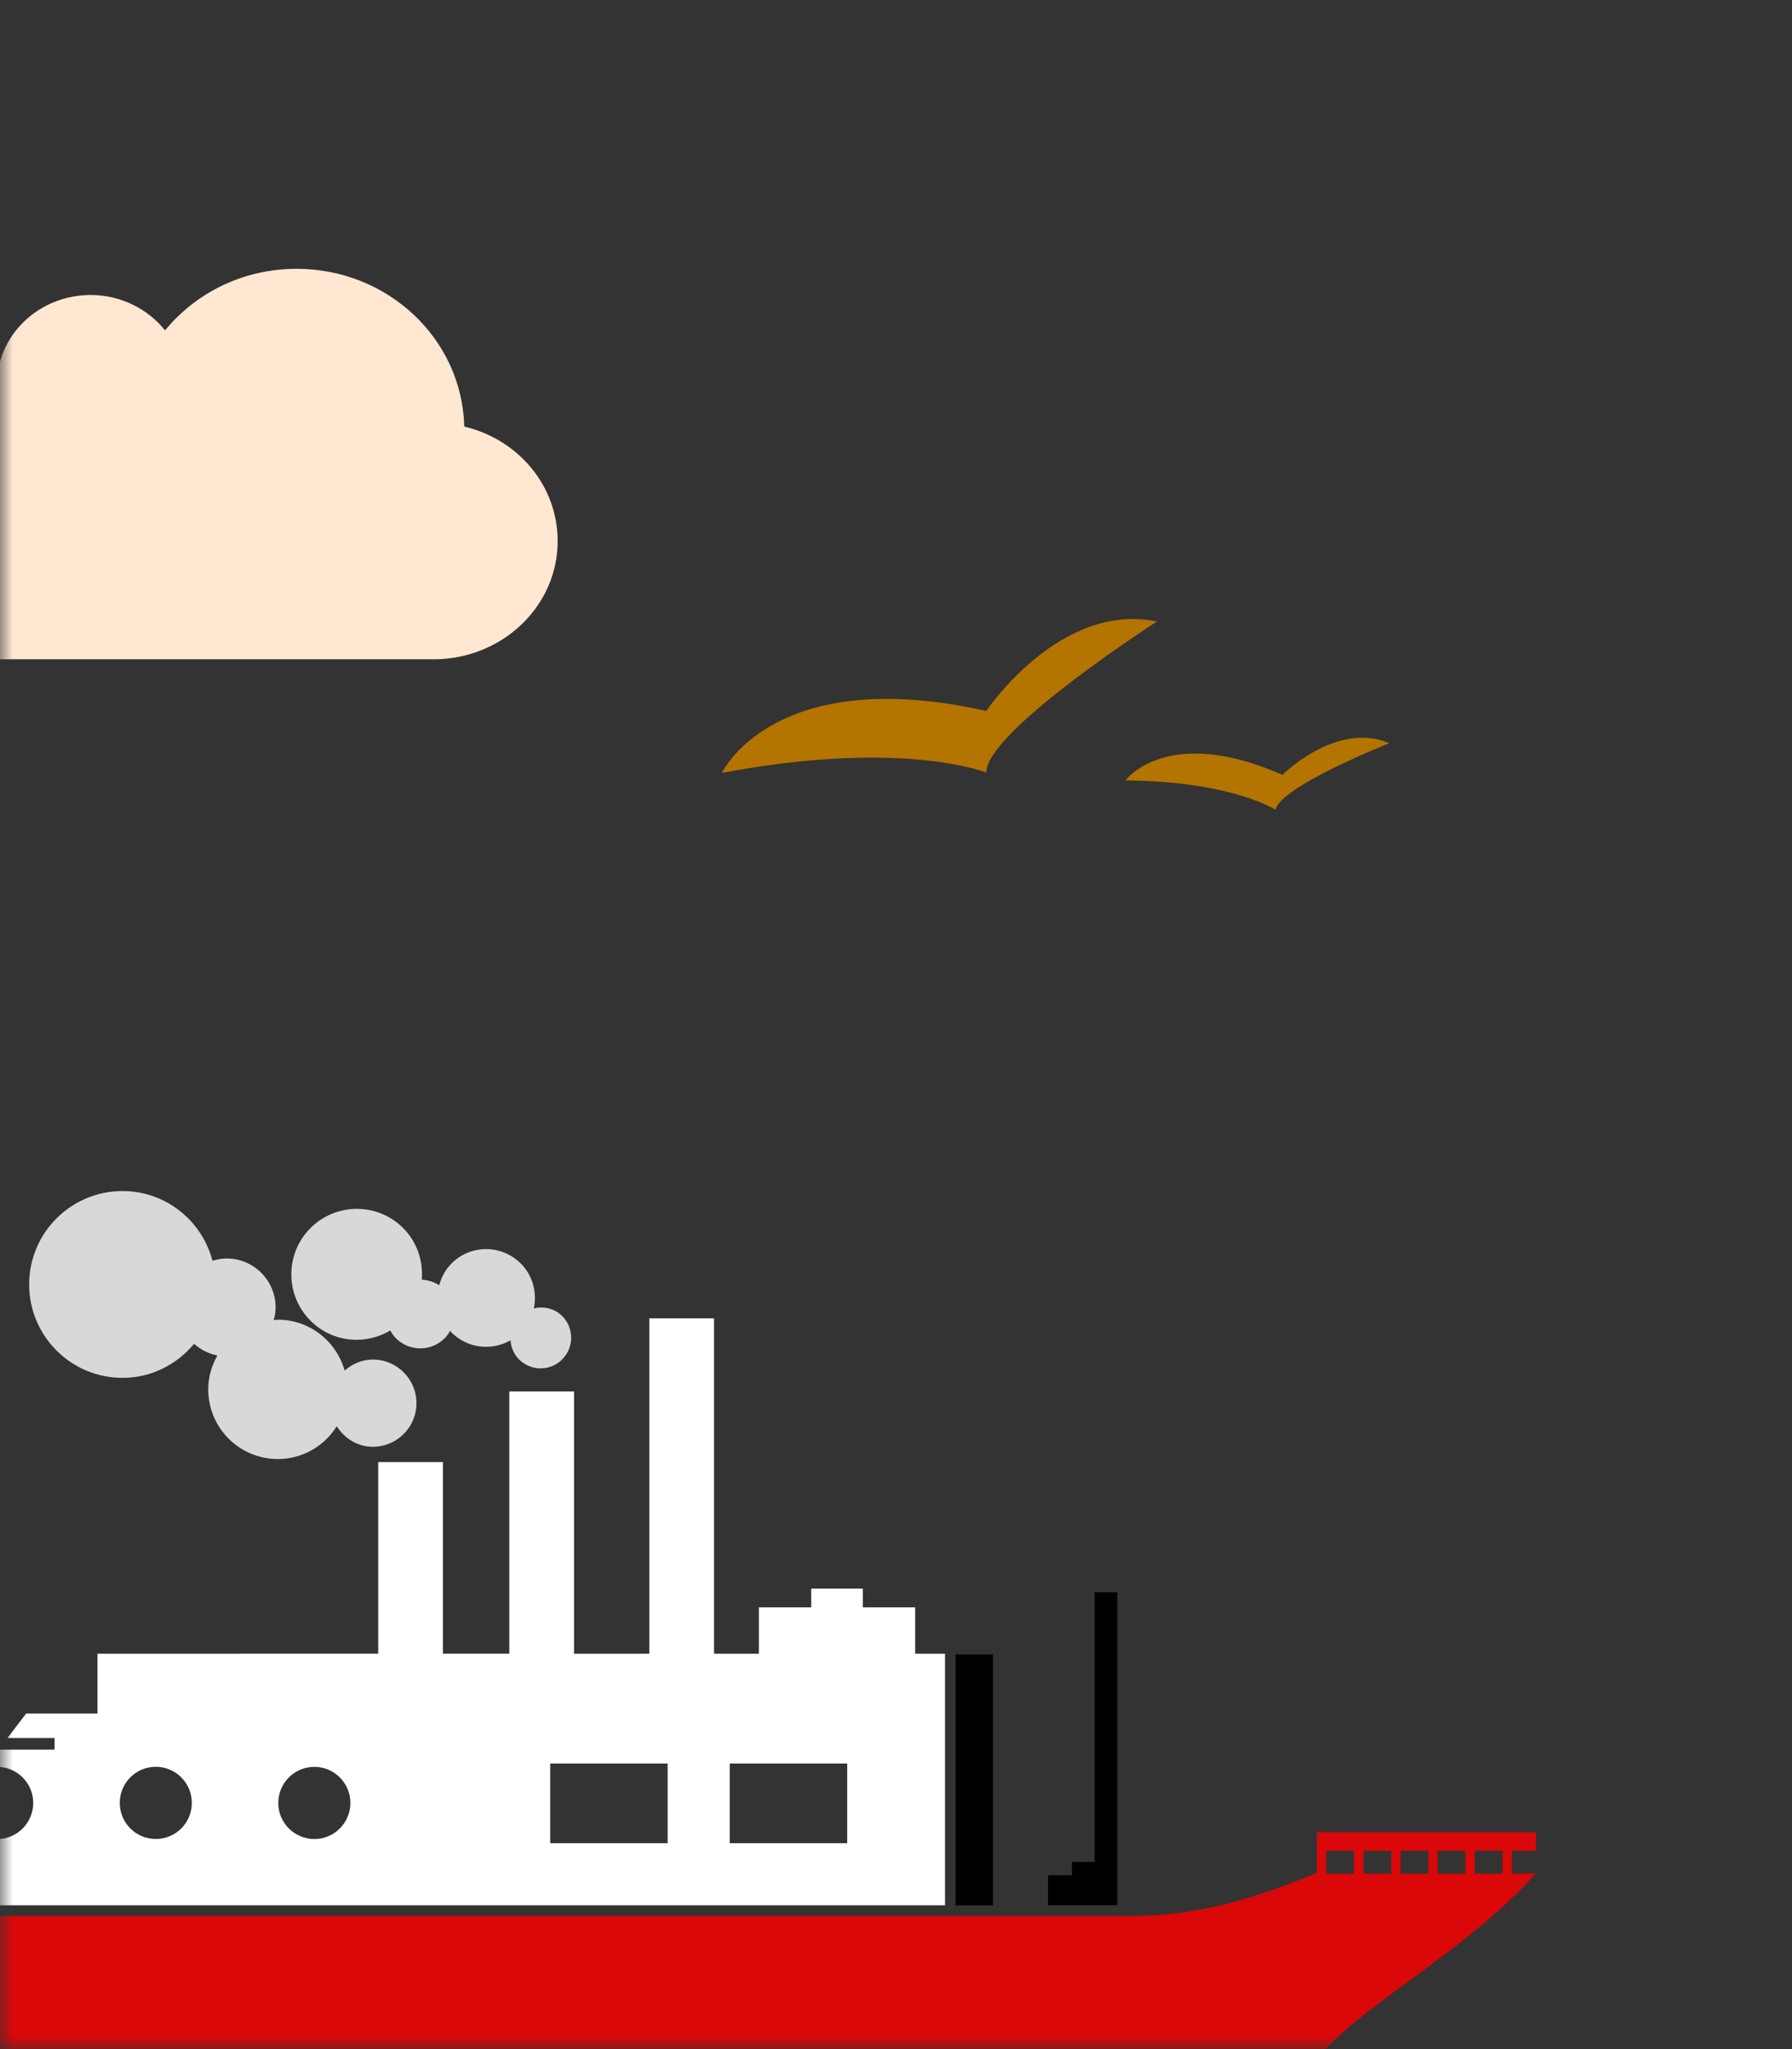
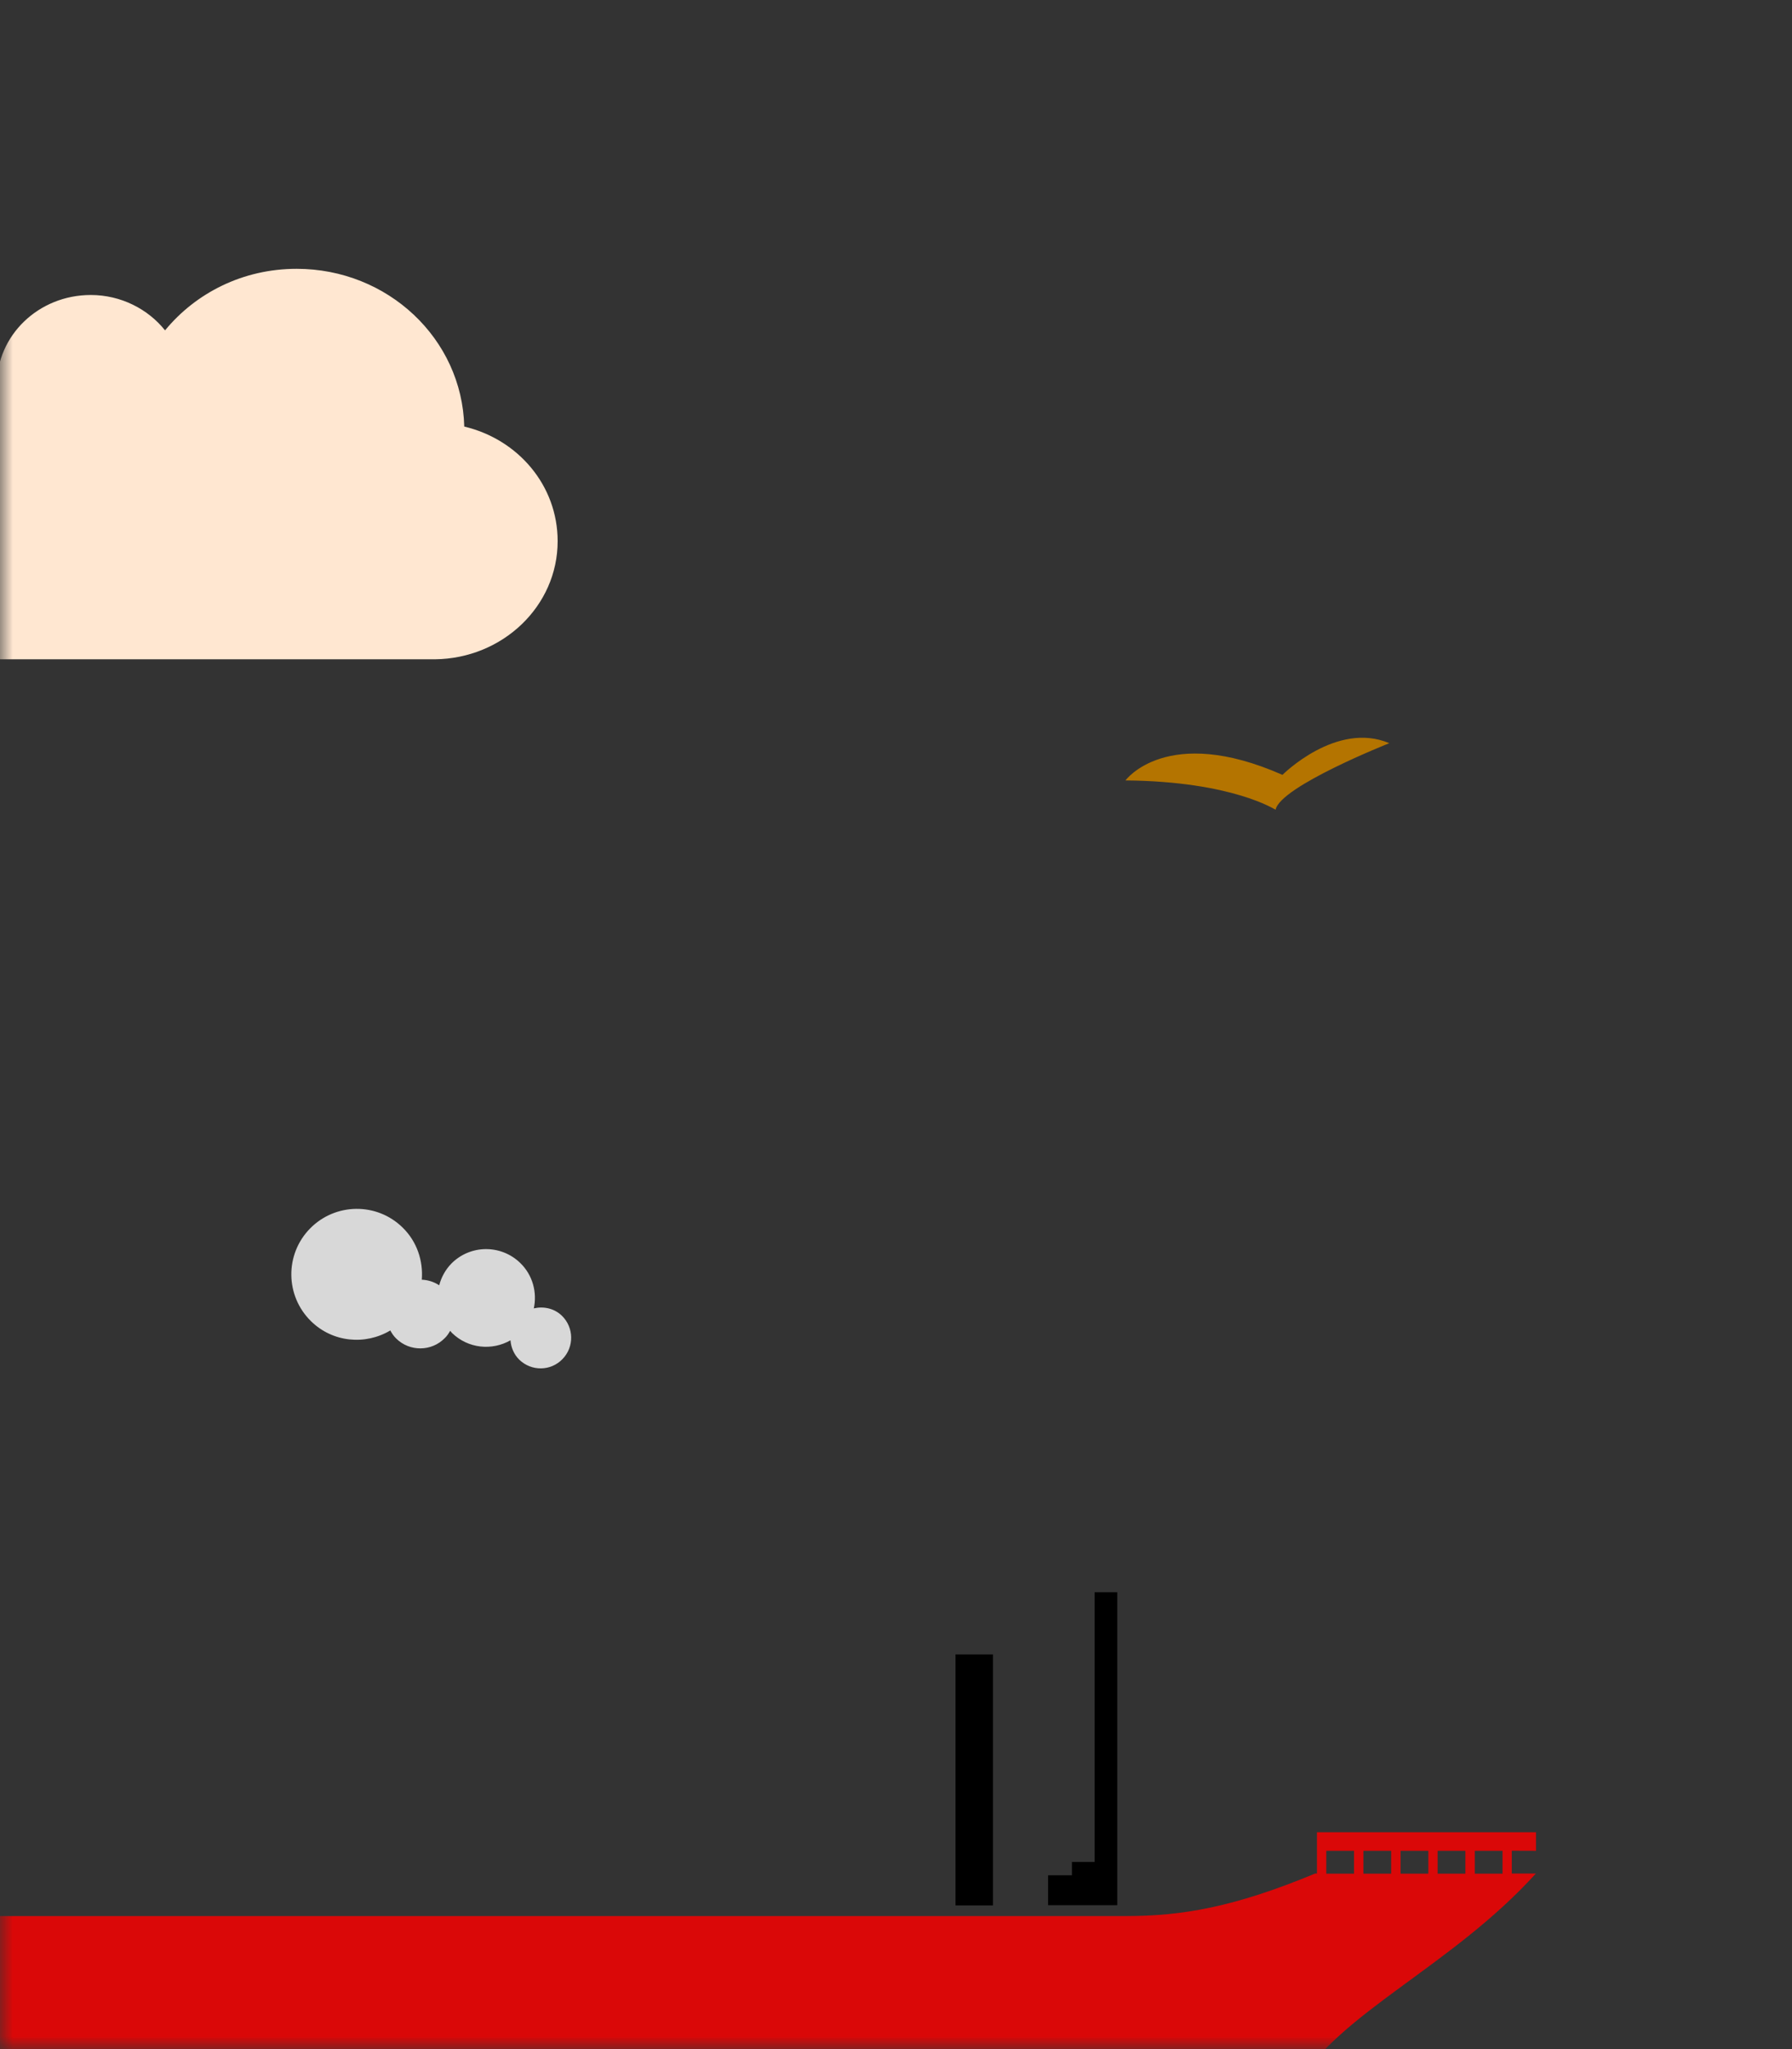
<svg xmlns="http://www.w3.org/2000/svg" width="70" height="80" viewBox="0 0 70 80" fill="none">
  <rect x="0" y="0" width="70" height="80" fill="#333333" stroke="none" />
  <mask id="mask0_900_2252" style="mask-type:alpha" maskUnits="userSpaceOnUse" x="0" y="0" width="70" height="80">
    <rect width="70" height="80" fill="#D9D9D9" />
  </mask>
  <g mask="url(#mask0_900_2252)">
-     <path d="M28.199 30.175C28.199 30.175 30.201 25.89 38.526 27.758C38.526 27.758 41.395 23.473 45.19 24.266C45.19 24.266 38.526 28.551 38.526 30.156C38.526 30.175 35.316 28.835 28.199 30.175Z" fill="#B47400" />
    <path d="M43.963 30.469C43.963 30.469 45.579 28.26 50.096 30.252C50.096 30.252 52.205 28.14 54.27 29.015C54.27 29.015 50.007 30.702 49.828 31.613C49.826 31.624 48.154 30.504 43.963 30.469Z" fill="#B47400" />
-     <path d="M36.914 64.563H35.749V62.754H33.703V62.022H31.689V62.754H29.643V64.563H27.892V51.471H25.364V64.563H22.423V54.324H19.895V64.56H17.302V57.083H14.774V64.56L3.807 64.563V66.899H1.022L0.29 67.856H2.131V68.308H-3.175V70.644H-4.373L-5.062 72.726H-3.162V73.178H-9.074L-10.102 74.385H36.914L36.914 64.563ZM-1.516 70.39C-1.516 69.612 -0.885 68.981 -0.111 68.981C0.667 68.981 1.298 69.612 1.298 70.39C1.298 71.168 0.667 71.799 -0.111 71.799C-0.885 71.796 -1.516 71.168 -1.516 70.39ZM33.094 68.851V71.962H28.507V68.851H33.094ZM21.492 68.851H26.08V71.962H21.492V68.851ZM6.084 71.796C5.306 71.796 4.678 71.164 4.678 70.387C4.678 69.609 5.31 68.978 6.084 68.978C6.861 68.978 7.493 69.609 7.493 70.387C7.493 71.168 6.865 71.796 6.084 71.796ZM10.87 70.39C10.87 69.612 11.501 68.981 12.278 68.981C13.056 68.981 13.687 69.612 13.687 70.39C13.687 71.168 13.056 71.799 12.278 71.799C11.501 71.796 10.87 71.168 10.87 70.39Z" fill="white" />
    <path d="M37.324 64.59H38.788V74.39H37.324V64.59Z" fill="black" />
-     <path d="M43.642 62.165H42.757V72.694H41.872V73.214H40.942V74.382H43.642V62.165Z" fill="black" />
+     <path d="M43.642 62.165H42.757V72.694H41.872V73.214H40.942V74.382H43.642V62.165" fill="black" />
    <path d="M60 72.258V71.533H51.444V73.146H51.372C48.223 74.454 46.18 74.806 43.993 74.806H-14.686C-14.676 75.697 -14.237 76.592 -13.326 77.483C-11.348 78.629 -9.894 79.927 -9.045 81.404H50.676C52.3 78.59 56.708 76.771 59.994 73.146H59.054V72.255L60 72.258ZM52.891 73.15H51.808V72.258H52.891V73.15ZM54.342 73.15H53.259V72.258H54.342V73.15ZM55.794 73.15H54.71V72.258H55.794V73.15ZM57.241 73.15H56.158V72.258H57.241V73.15ZM58.692 73.15H57.609V72.258H58.692V73.15Z" fill="#DA0808" />
-     <path d="M14.563 53.078C14.137 53.078 13.763 53.251 13.463 53.508C13.138 52.366 12.1 51.523 10.854 51.523C10.799 51.523 10.747 51.536 10.691 51.54C10.737 51.38 10.766 51.218 10.766 51.045C10.766 49.988 9.907 49.132 8.853 49.132C8.661 49.132 8.476 49.168 8.3 49.223C7.89 47.658 6.478 46.5 4.786 46.5C2.772 46.5 1.139 48.133 1.139 50.147C1.139 52.161 2.772 53.794 4.786 53.794C5.915 53.794 6.911 53.27 7.581 52.464C7.835 52.691 8.144 52.854 8.492 52.919C8.271 53.313 8.134 53.758 8.134 54.243C8.134 55.746 9.351 56.963 10.854 56.963C11.827 56.963 12.673 56.449 13.154 55.684C13.46 56.156 13.961 56.485 14.563 56.485C15.507 56.485 16.268 55.72 16.268 54.78C16.268 53.843 15.507 53.078 14.563 53.078Z" fill="#D8D8D8" />
    <path d="M20.282 53.082C20.071 52.874 19.963 52.604 19.941 52.327C19.218 52.74 18.285 52.652 17.66 52.044C17.631 52.018 17.611 51.985 17.585 51.956C17.527 52.057 17.465 52.155 17.377 52.239C16.86 52.77 16.007 52.779 15.477 52.259C15.379 52.164 15.308 52.057 15.246 51.943C14.27 52.526 12.995 52.412 12.149 51.582C11.14 50.593 11.121 48.973 12.11 47.964C13.099 46.956 14.719 46.936 15.727 47.925C16.294 48.478 16.534 49.233 16.476 49.962C16.713 49.971 16.951 50.043 17.156 50.18C17.237 49.874 17.39 49.584 17.624 49.34C18.363 48.586 19.57 48.576 20.325 49.311C20.813 49.786 20.985 50.459 20.852 51.081C21.236 50.993 21.649 51.078 21.951 51.37C22.423 51.833 22.433 52.59 21.971 53.062C21.512 53.537 20.757 53.544 20.282 53.082Z" fill="#D8D8D8" />
    <path d="M21.783 21.128C21.783 18.947 20.232 17.15 18.135 16.654C18.05 13.229 15.149 10.495 11.588 10.495C9.491 10.495 7.653 11.434 6.447 12.898C5.786 12.069 4.724 11.517 3.547 11.517C1.508 11.517 -0.129 13.091 -0.129 15.051C-0.129 15.217 -0.129 15.383 -0.1 15.549C-0.416 15.493 -0.732 15.466 -1.048 15.466C-3.978 15.494 -6.362 17.786 -6.362 20.603C-6.362 23.419 -3.978 25.74 -1.049 25.74H16.987C19.629 25.712 21.783 23.669 21.783 21.128L21.783 21.128Z" fill="#FFE7D1" />
  </g>
</svg>